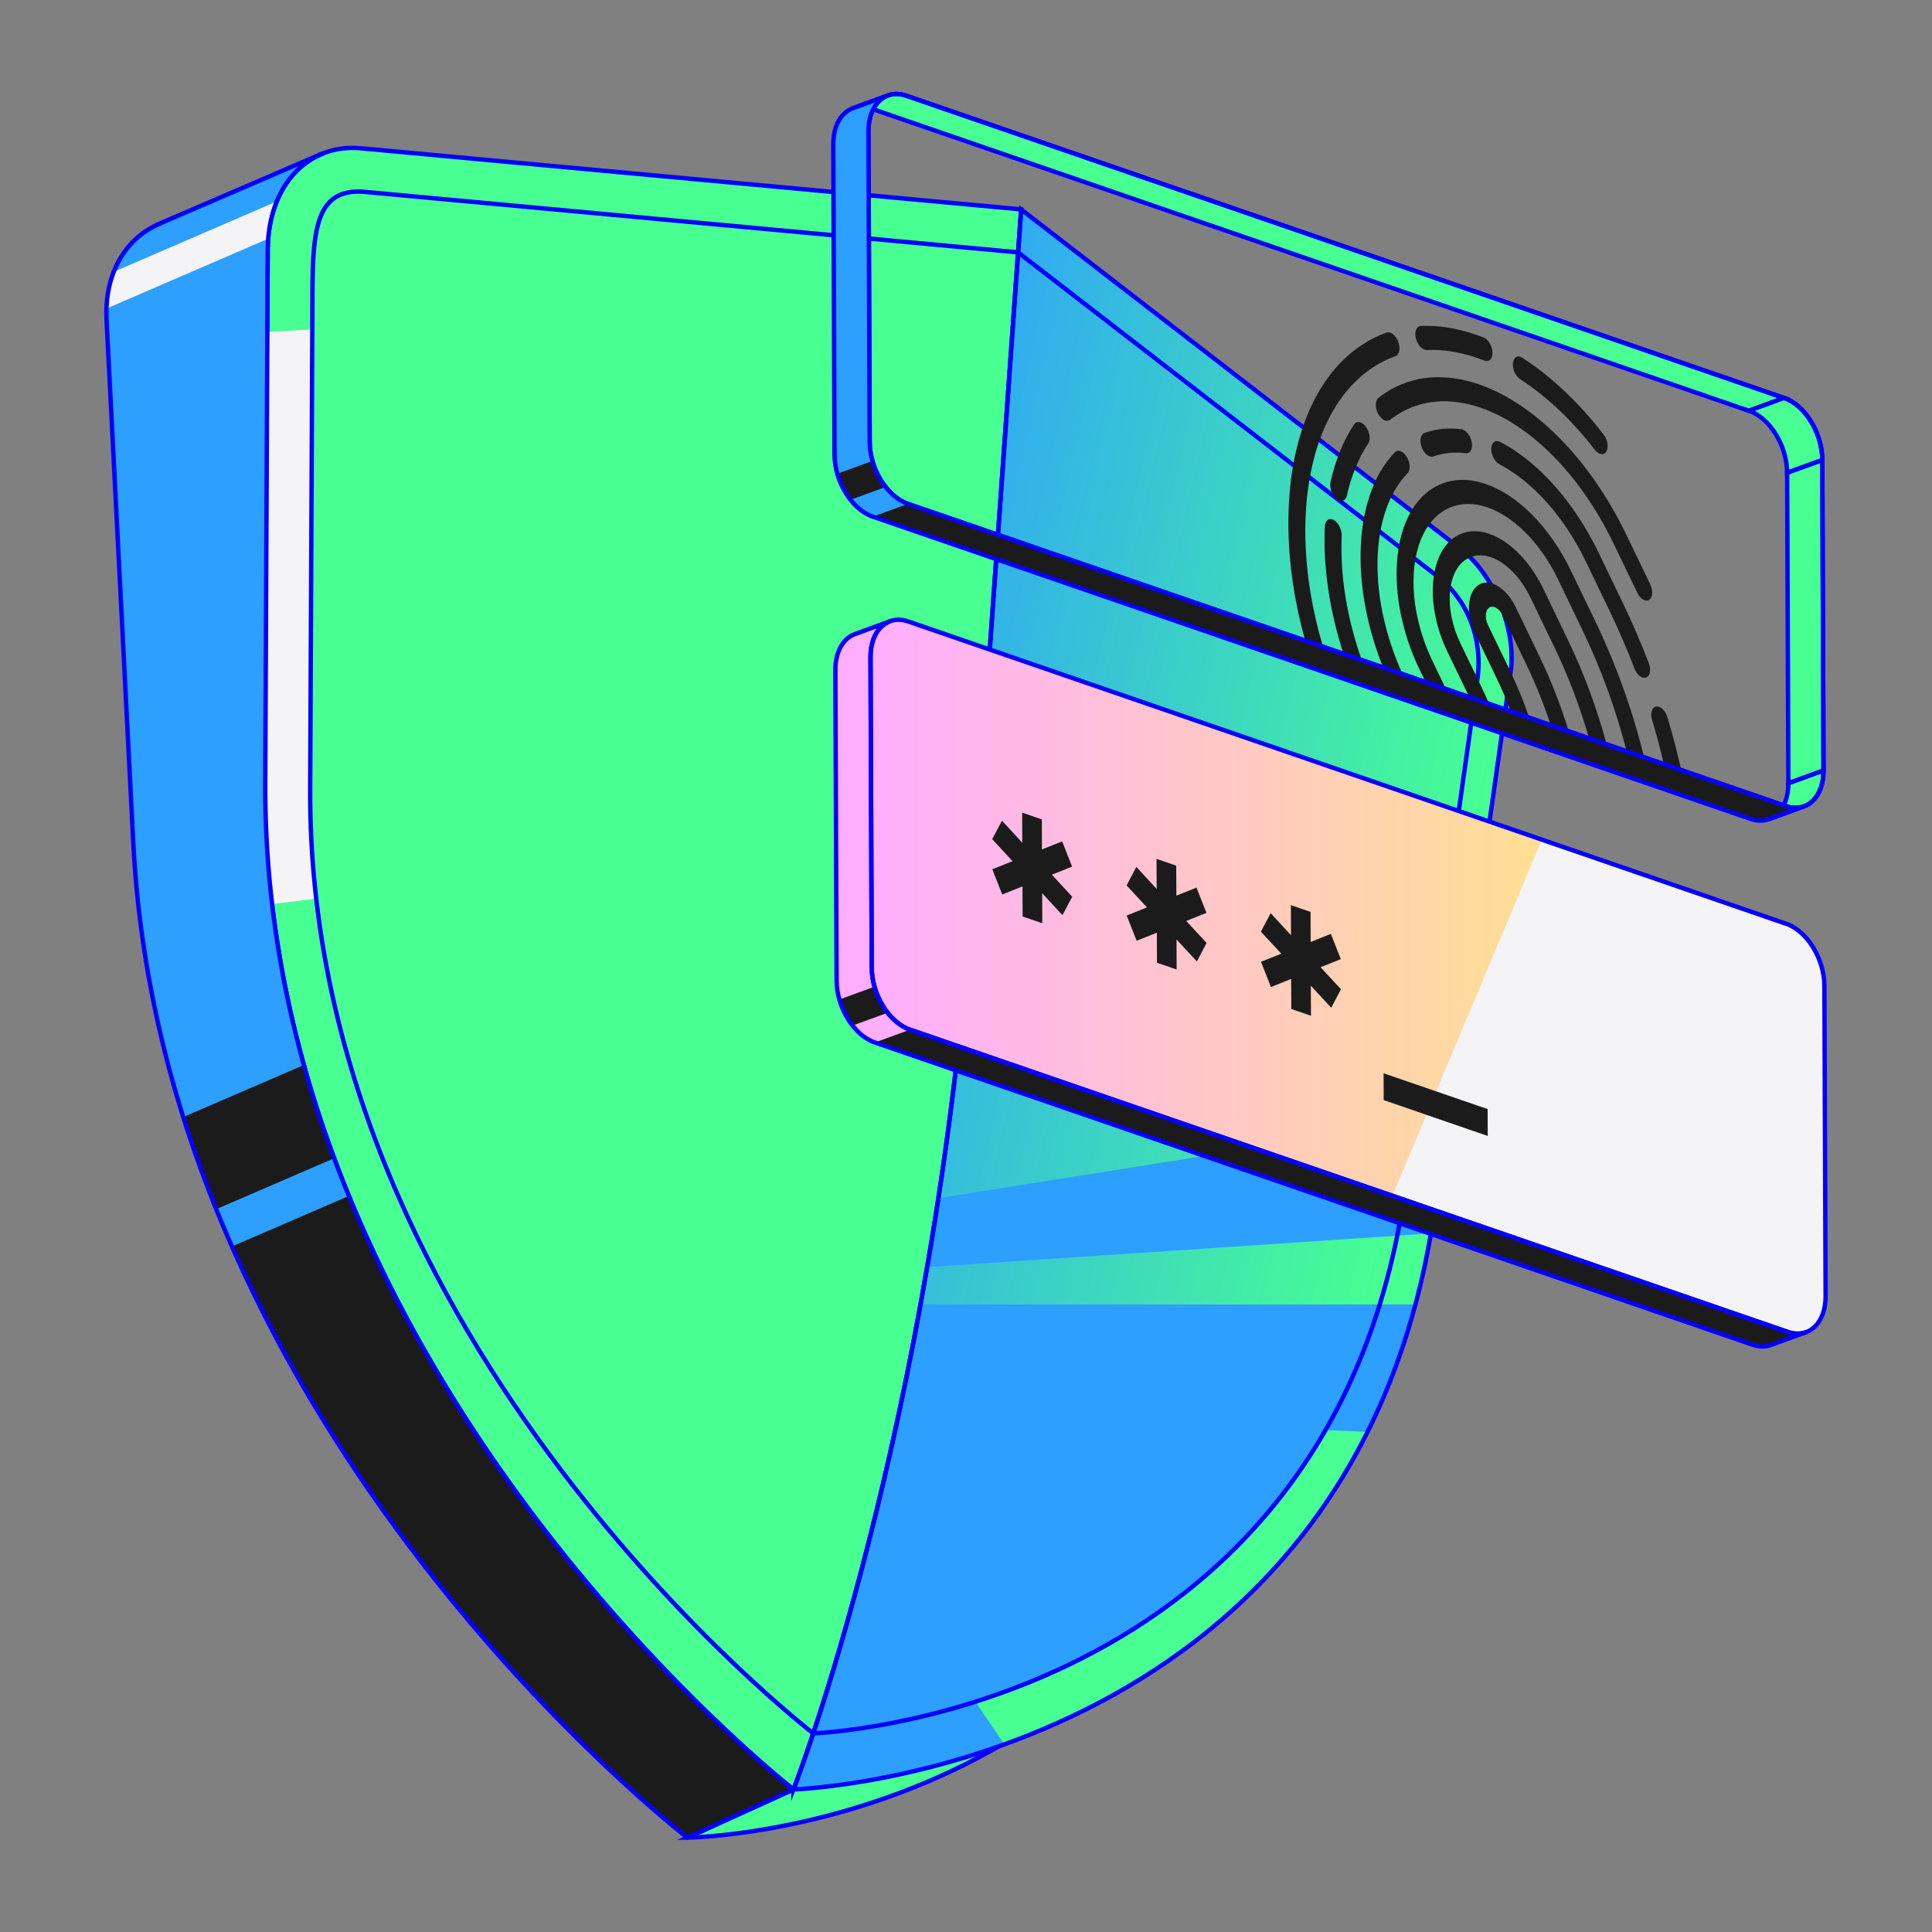
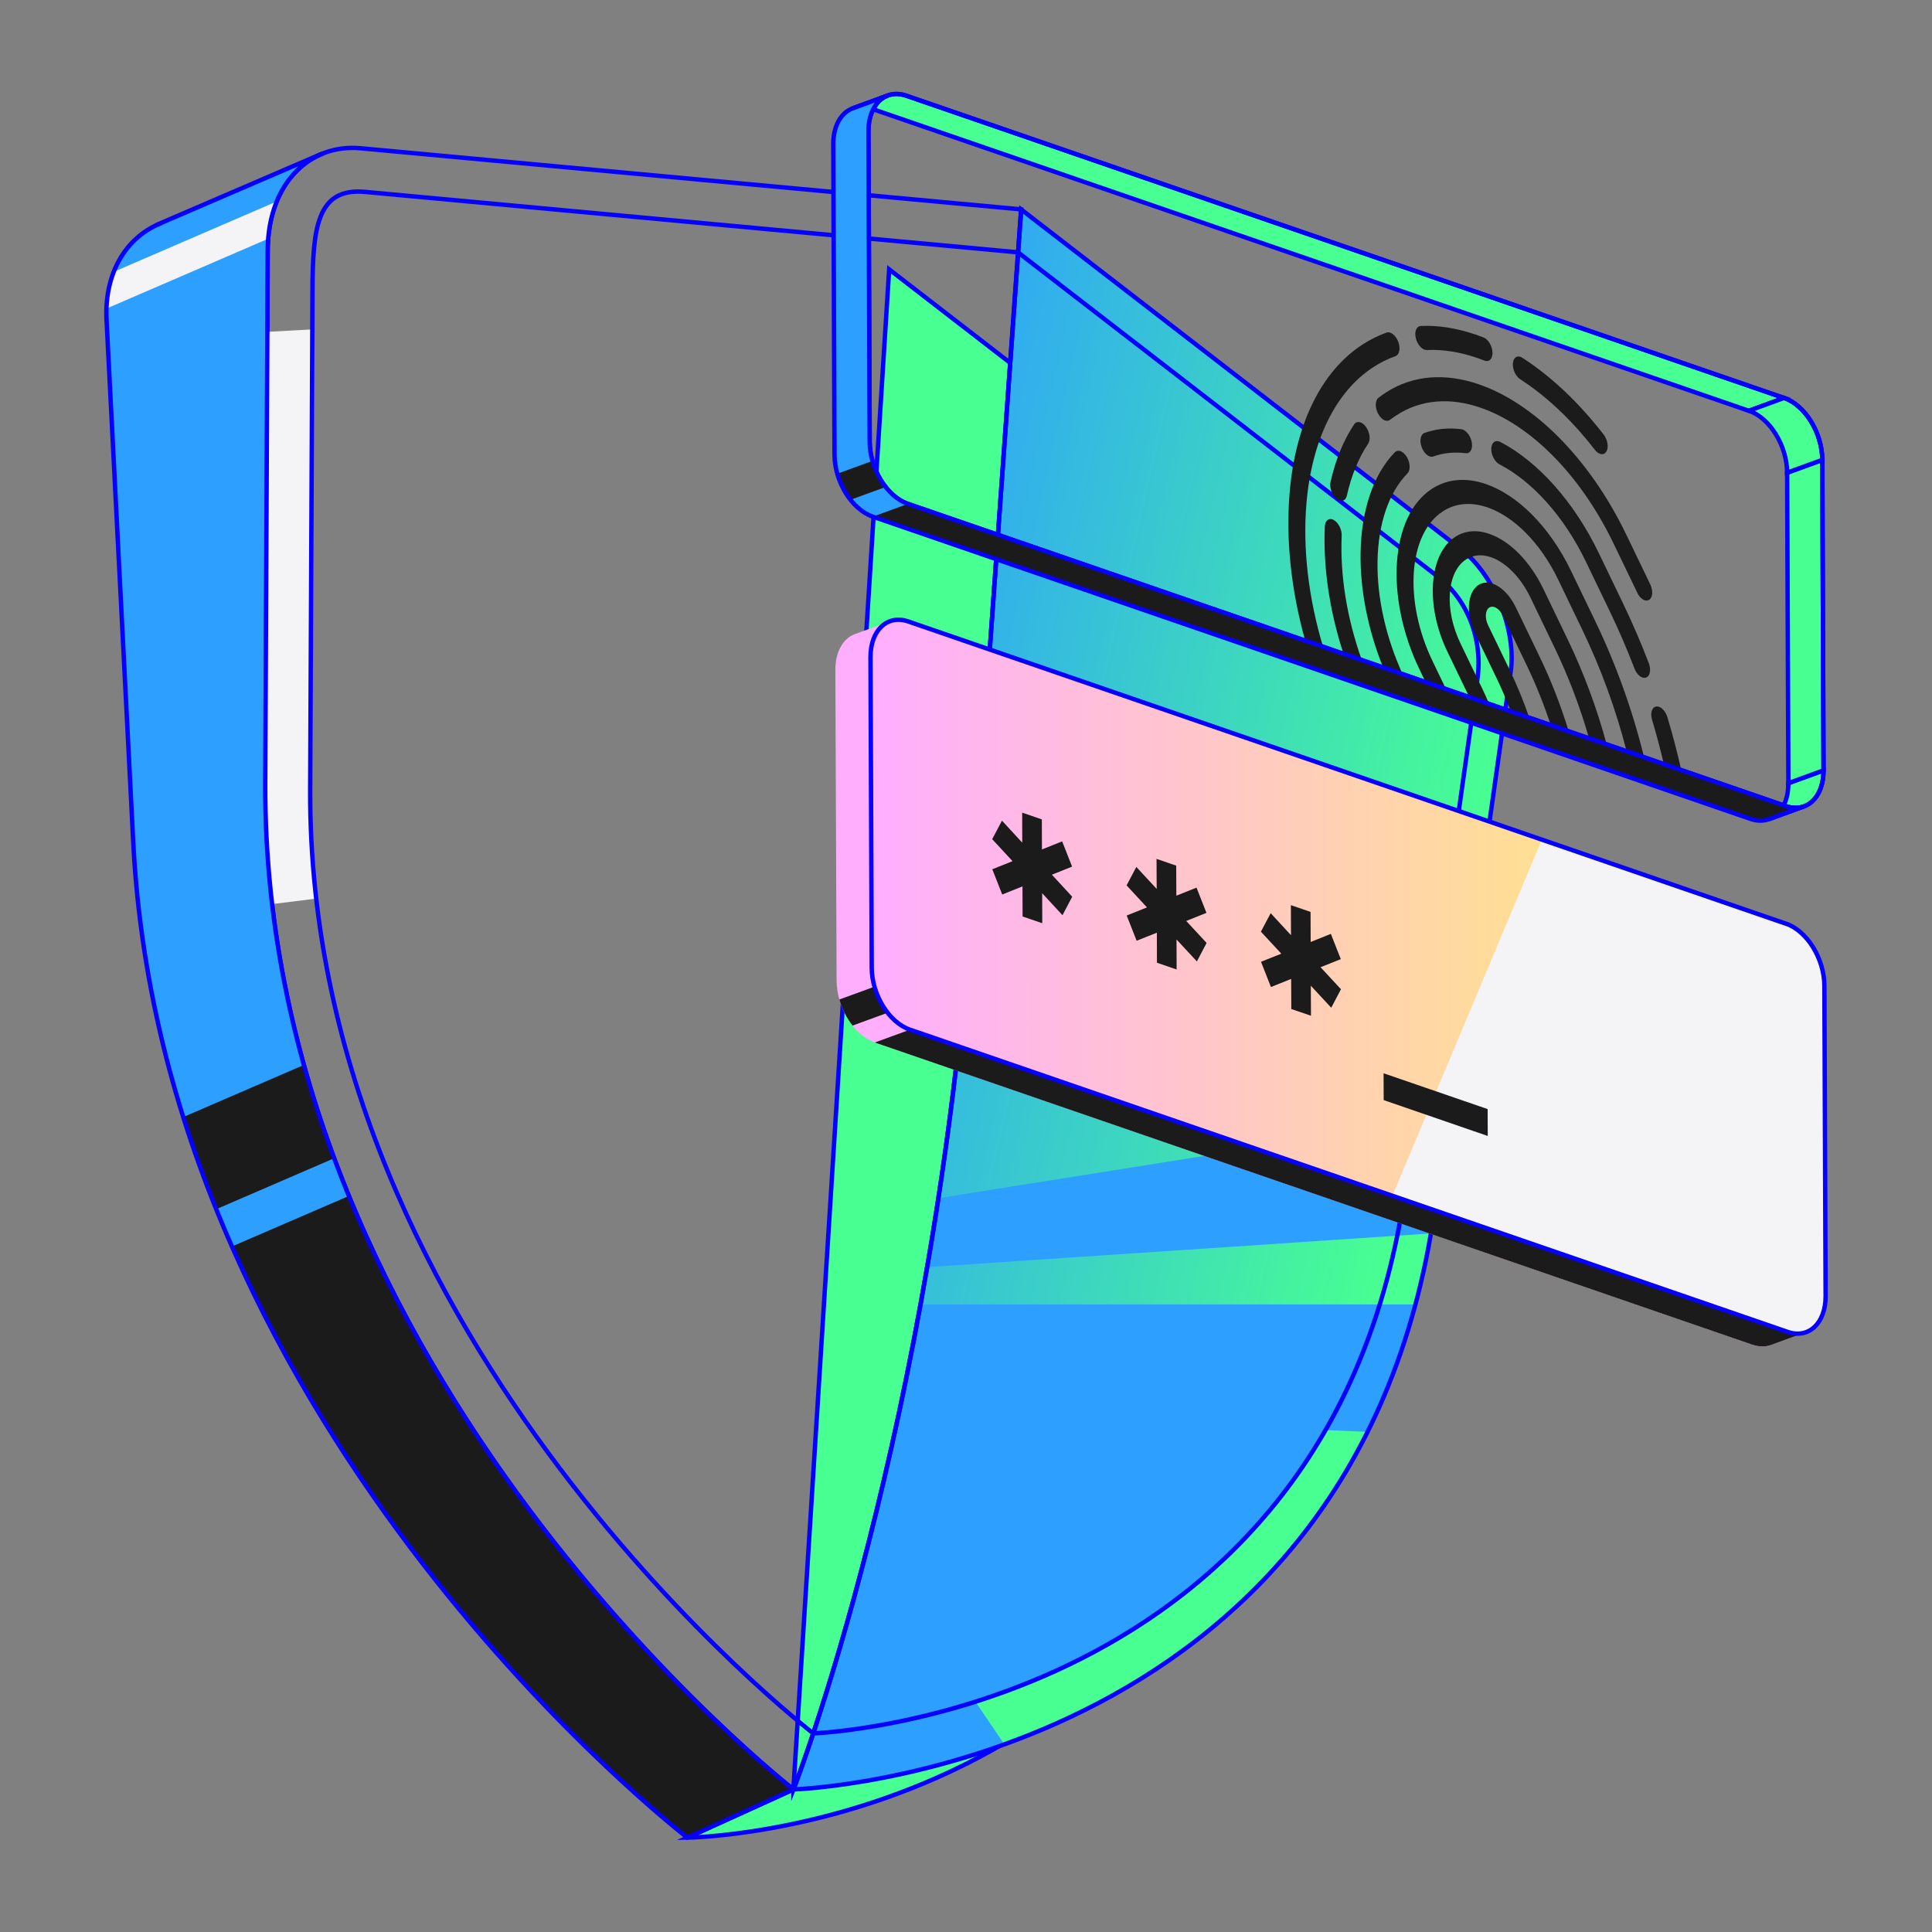
<svg xmlns="http://www.w3.org/2000/svg" width="200" height="200" viewBox="0 0 200 200" fill="none">
  <rect x="0" y="0" width="200" height="200" fill="#808080" stroke="none" />
  <g clip-path="url(#clip0_3273_17520)">
    <path d="M134.873 131.309L142.725 75.75C143.333 71.428 141.02 65.718 137.579 63.062L92.046 27.887L82.13 185.241L71.152 190.232C71.152 190.232 126.623 189.646 134.867 131.309H134.873Z" fill="#48FF91" stroke="#0500FF" stroke-width="0.454" stroke-miterlimit="10" />
    <path d="M82.137 185.243C82.137 185.243 140.291 183.434 148.535 125.102L156.387 69.543C156.996 65.222 154.683 59.511 151.241 56.855L105.708 21.681L100.629 92.927C96.706 147.905 82.137 185.248 82.137 185.248V185.243Z" fill="url(#paint0_linear_3273_17520)" />
    <path d="M97.138 124.028C96.762 126.468 96.375 128.847 95.977 131.171L148.127 127.685C148.271 126.839 148.409 125.976 148.531 125.101L149.865 115.656L97.133 124.034L97.138 124.028Z" fill="#2D9FFF" />
    <path d="M95.289 135.033C89.607 166.091 82.137 185.236 82.137 185.236C82.137 185.236 133.491 183.632 146.521 135.033H95.289Z" fill="#2D9FFF" />
    <path d="M103.965 180.573C116.846 175.925 132.372 166.657 141.568 148.226L137.219 148.043C127.697 164.627 112.624 172.467 100.977 176.158L103.97 180.573H103.965Z" fill="#48FF91" />
-     <path d="M82.139 185.242C82.139 185.242 96.714 147.899 100.631 92.92L105.711 21.675L37.342 15.35C32.008 14.858 27.742 18.997 27.709 25.946L27.454 81.029C27.172 142.454 82.134 185.242 82.134 185.242" fill="#48FF91" />
    <path d="M82.139 185.242C82.139 185.242 96.714 147.899 100.631 92.92L105.711 21.675L37.342 15.35C32.008 14.858 27.742 18.997 27.709 25.946L27.454 81.029C27.172 142.454 82.134 185.242 82.134 185.242" stroke="#0500FF" stroke-width="0.454" stroke-miterlimit="10" />
    <path d="M32.112 81.706L32.333 34.098L27.674 34.352L27.458 81.031C27.436 85.313 27.696 89.502 28.178 93.591L32.743 93.021C32.322 89.33 32.095 85.557 32.112 81.706Z" fill="#F4F4F7" />
    <path d="M27.459 81.028L27.713 25.945C27.735 20.921 29.977 17.374 33.23 15.974L33.219 15.963L16.415 23.195L16.426 23.206C13.111 24.633 10.776 28.175 11.031 33.149L13.797 87.242C16.929 148.556 71.16 190.232 71.16 190.232L82.138 185.241C82.138 185.241 27.177 142.452 27.459 81.028Z" fill="#2D9FFF" />
    <path d="M82.137 185.243C82.137 185.243 140.291 183.434 148.535 125.102L156.387 69.543C156.996 65.222 154.683 59.511 151.241 56.855L105.708 21.681L100.629 92.927C96.706 147.905 82.137 185.248 82.137 185.248V185.243Z" stroke="#0500FF" stroke-width="0.454" stroke-miterlimit="10" />
    <path d="M27.775 24.707C27.891 23.279 28.19 21.984 28.655 20.85L11.778 28.137C11.341 29.261 11.075 30.533 11.031 31.939L27.775 24.707Z" fill="#F4F4F7" />
    <path d="M34.597 119.9C33.435 116.768 32.378 113.548 31.459 110.245L18.977 115.634C20 118.899 21.146 122.08 22.391 125.173L34.597 119.9Z" fill="#1B1B1C" />
    <path d="M71.159 190.228L82.137 185.237C82.137 185.237 51.538 161.411 36.122 123.801L24.016 129.03C40.571 166.711 71.164 190.228 71.164 190.228H71.159Z" fill="#1B1B1C" />
    <path d="M27.459 81.028L27.713 25.945C27.735 20.921 29.977 17.374 33.23 15.974L33.219 15.963L16.415 23.195L16.426 23.206C13.111 24.633 10.776 28.175 11.031 33.149L13.797 87.242C16.929 148.556 71.16 190.232 71.16 190.232L82.138 185.241C82.138 185.241 27.177 142.452 27.459 81.028Z" stroke="#0500FF" stroke-width="0.454" stroke-miterlimit="10" />
    <path d="M84.176 179.438C84.176 179.438 137.771 177.607 145.495 122.977L152.943 70.279C153.513 66.234 151.986 62.112 148.76 59.627L105.385 26.123" stroke="#0500FF" stroke-width="0.454" stroke-miterlimit="10" />
    <path d="M105.392 26.124L37.793 19.866C32.796 19.401 32.376 23.611 32.348 30.119L32.11 81.705C31.845 139.228 84.183 179.433 84.183 179.433" stroke="#0500FF" stroke-width="0.454" stroke-miterlimit="10" />
    <path d="M186.75 83.48L183.109 84.808C184.321 84.366 185.14 82.988 185.129 81.079L188.77 79.751C188.775 81.66 187.962 83.043 186.75 83.48Z" fill="#48FF91" stroke="#0500FF" stroke-width="0.454" stroke-miterlimit="10" />
    <path d="M90.179 11.237L181.046 42.527L184.687 41.199L93.82 9.909C93.128 9.671 92.481 9.677 91.922 9.881L88.281 11.209C88.846 11.005 89.493 10.999 90.179 11.237Z" fill="#48FF91" stroke="#0500FF" stroke-width="0.454" stroke-miterlimit="10" />
    <path d="M185.004 48.94L188.645 47.612L188.772 79.744L185.131 81.072L185.004 48.94Z" fill="#48FF91" stroke="#0500FF" stroke-width="0.454" stroke-miterlimit="10" />
    <path d="M181.047 42.519L184.688 41.191C186.862 41.938 188.633 44.81 188.644 47.604L185.003 48.932C184.992 46.138 183.221 43.266 181.047 42.519Z" fill="#48FF91" stroke="#0500FF" stroke-width="0.454" stroke-miterlimit="10" />
    <path d="M140.827 43.719C141.026 43.786 141.225 43.946 141.403 44.19C141.801 44.748 141.906 45.523 141.629 45.932C140.633 47.415 139.892 49.225 139.427 51.305C139.377 51.527 139.278 51.676 139.145 51.764C139.007 51.853 138.841 51.87 138.664 51.809C138.564 51.776 138.453 51.715 138.348 51.626C137.883 51.233 137.607 50.464 137.734 49.894C138.254 47.593 139.079 45.584 140.18 43.929C140.335 43.703 140.573 43.642 140.822 43.725L140.827 43.719Z" fill="#1B1B1C" />
    <path d="M137.935 53.765C137.979 53.782 138.024 53.798 138.068 53.826C138.549 54.092 138.92 54.828 138.892 55.458C138.71 59.575 139.44 64.035 140.978 68.34L139.08 67.687C137.636 63.255 136.956 58.712 137.144 54.496C137.172 53.92 137.515 53.621 137.935 53.765Z" fill="#1B1B1C" />
    <path d="M157.403 36.943C157.47 36.965 157.536 36.998 157.603 37.043C160.607 38.99 163.435 41.663 166.007 44.983C166.417 45.514 166.55 46.3 166.295 46.737C166.245 46.825 166.185 46.892 166.107 46.941C165.974 47.03 165.803 47.041 165.631 46.98C165.46 46.919 165.26 46.776 165.089 46.554C162.732 43.505 160.131 41.049 157.37 39.256C156.889 38.946 156.551 38.199 156.618 37.585C156.667 37.054 157.005 36.799 157.403 36.938V36.943Z" fill="#1B1B1C" />
    <path d="M152.725 34.619C153.007 34.719 153.295 34.824 153.577 34.934C154.058 35.123 154.473 35.814 154.501 36.478C154.518 36.871 154.39 37.164 154.186 37.297C154.053 37.38 153.887 37.402 153.704 37.342C153.693 37.342 153.682 37.336 153.671 37.33C153.416 37.231 153.162 37.137 152.902 37.048C151.12 36.434 149.377 36.157 147.706 36.235C147.629 36.235 147.551 36.224 147.474 36.202C147.092 36.069 146.716 35.599 146.572 35.029C146.395 34.343 146.622 33.767 147.075 33.745C148.89 33.662 150.777 33.961 152.714 34.625L152.725 34.619Z" fill="#1B1B1C" />
    <path d="M155.172 45.685C155.211 45.697 155.244 45.713 155.283 45.735C159.245 47.794 162.968 51.988 165.503 57.244L167.965 62.357C168.95 64.404 169.868 66.518 170.682 68.648C170.914 69.263 170.837 69.871 170.505 70.087L170.405 70.137C170.283 70.181 170.151 70.175 170.023 70.137C169.702 70.026 169.382 69.677 169.199 69.202C168.424 67.188 167.561 65.179 166.626 63.242L164.164 58.13C161.945 53.532 158.691 49.868 155.222 48.065C154.741 47.816 154.359 47.091 154.375 46.455C154.392 45.868 154.735 45.547 155.167 45.697L155.172 45.685Z" fill="#1B1B1C" />
    <path d="M151.422 44.469C151.842 44.613 152.246 45.167 152.357 45.786C152.445 46.279 152.324 46.683 152.069 46.843C151.975 46.91 151.859 46.932 151.726 46.915C150.542 46.771 149.413 46.882 148.378 47.253C148.262 47.297 148.129 47.291 148.002 47.247C147.681 47.136 147.355 46.782 147.178 46.307C146.923 45.632 147.05 44.968 147.46 44.818C148.65 44.392 149.939 44.259 151.289 44.431C151.333 44.436 151.377 44.447 151.427 44.464L151.422 44.469Z" fill="#1B1B1C" />
    <path d="M154.534 60.426C155.403 60.725 156.299 61.593 156.902 62.844L159.37 67.957C160.588 70.48 161.595 73.086 162.397 75.714L160.532 75.072C159.841 72.953 159.005 70.862 158.026 68.831L155.563 63.718C155.348 63.264 155.021 62.955 154.711 62.844C154.518 62.778 154.329 62.789 154.169 62.894C153.748 63.165 153.693 63.978 154.042 64.709L156.266 69.323C157.052 70.945 157.732 72.616 158.313 74.303L156.393 73.645C155.956 72.477 155.469 71.326 154.927 70.203L152.703 65.588C151.729 63.569 151.884 61.311 153.046 60.559C153.488 60.271 154.008 60.238 154.545 60.426H154.534Z" fill="#1B1B1C" />
    <path d="M153.099 39.788C158.709 41.719 164.486 47.324 168.37 55.381L170.833 60.493C171.143 61.135 171.093 61.855 170.722 62.092C170.584 62.187 170.412 62.192 170.246 62.137C169.97 62.043 169.682 61.766 169.494 61.362L167.031 56.255C163.529 48.995 158.328 43.949 153.27 42.206C150.172 41.138 147.128 41.315 144.566 42.986C144.34 43.13 144.118 43.291 143.897 43.456C143.753 43.573 143.57 43.589 143.382 43.529C143.122 43.44 142.851 43.185 142.658 42.82C142.326 42.189 142.348 41.459 142.702 41.177C142.94 40.989 143.189 40.812 143.438 40.651C146.282 38.797 149.657 38.604 153.099 39.788Z" fill="#1B1B1C" />
    <path d="M154.179 55.269C156.238 55.977 158.351 58.03 159.773 60.979L162.236 66.092C163.956 69.65 165.323 73.346 166.325 77.07L164.499 76.439C163.586 73.23 162.374 70.037 160.891 66.966L158.429 61.853C157.388 59.701 155.845 58.201 154.345 57.681C153.427 57.366 152.525 57.416 151.761 57.913C149.758 59.219 149.498 63.104 151.175 66.579L153.399 71.193C153.67 71.747 153.919 72.311 154.157 72.875L152.099 72.167L152.054 72.067L149.83 67.453C147.534 62.694 147.899 57.366 150.638 55.578C151.678 54.904 152.918 54.831 154.174 55.263L154.179 55.269Z" fill="#1B1B1C" />
    <path d="M153.817 50.107C157.059 51.225 160.396 54.456 162.637 59.11L165.099 64.217C167.312 68.804 169.022 73.596 170.195 78.398L168.391 77.779C167.29 73.48 165.735 69.202 163.754 65.097L161.292 59.984C159.433 56.133 156.666 53.449 153.983 52.525C152.334 51.961 150.718 52.049 149.357 52.94C145.771 55.27 145.301 62.23 148.3 68.444L149.694 71.344L147.581 70.613L146.955 69.319C143.337 61.815 143.907 53.416 148.228 50.605C149.871 49.537 151.819 49.421 153.811 50.107H153.817Z" fill="#1B1B1C" />
    <path d="M144.969 46.698C145.201 46.781 145.445 46.991 145.633 47.306C145.993 47.91 146.026 48.668 145.705 49C143.763 50.986 142.662 54.223 142.601 58.124C142.54 61.887 143.47 66.009 145.207 69.799L143.182 69.102C141.61 65.19 140.786 61.057 140.847 57.25C140.919 52.795 142.18 49.088 144.399 46.814C144.554 46.659 144.759 46.626 144.969 46.698Z" fill="#1B1B1C" />
    <path d="M143.914 34.437C144.235 34.547 144.561 34.901 144.744 35.377C144.998 36.053 144.871 36.716 144.462 36.866C143.659 37.154 142.885 37.535 142.165 38.006C138.259 40.551 135.802 45.559 135.243 52.104C134.845 56.791 135.453 61.909 136.964 66.961L135.116 66.325C133.661 61.112 133.091 55.856 133.5 51.025C134.103 43.893 136.781 38.443 141.037 35.671C141.828 35.156 142.669 34.741 143.538 34.426C143.654 34.387 143.787 34.392 143.914 34.437Z" fill="#1B1B1C" />
    <path d="M171.734 73.166C172.088 73.288 172.448 73.709 172.608 74.246C173.156 76.06 173.637 77.903 174.047 79.729L172.243 79.109C171.883 77.571 171.479 76.033 171.02 74.505C170.815 73.819 171.004 73.211 171.441 73.139C171.535 73.122 171.634 73.139 171.734 73.166Z" fill="#1B1B1C" />
    <path d="M184.683 41.192C186.857 41.939 188.633 44.816 188.645 47.611L188.772 79.742C188.783 82.537 187.029 84.191 184.849 83.444L93.982 52.154C91.808 51.407 90.037 48.535 90.026 45.74L89.898 13.609C89.887 10.815 91.641 9.155 93.816 9.907L184.683 41.198V41.192Z" stroke="#0500FF" stroke-width="0.454" stroke-miterlimit="10" />
    <path d="M184.853 83.444L93.986 52.154C91.812 51.407 90.041 48.535 90.03 45.74L89.903 13.609C89.897 11.7 90.71 10.317 91.922 9.88L88.281 11.208C87.07 11.65 86.251 13.028 86.262 14.937L86.389 47.069C86.4 49.863 88.171 52.734 90.345 53.481L181.212 84.772C181.904 85.01 182.551 85.004 183.11 84.8L186.751 83.472C186.186 83.676 185.539 83.682 184.853 83.444Z" fill="#2D9FFF" />
    <path d="M184.898 95.622C187.072 96.369 188.848 99.246 188.859 102.04L188.987 134.177C188.998 136.972 187.244 138.626 185.064 137.879L94.197 106.589C92.022 105.842 90.252 102.97 90.241 100.176L90.113 68.039C90.102 65.244 91.856 63.584 94.031 64.337L184.898 95.627V95.622Z" fill="url(#paint1_linear_3273_17520)" />
    <path d="M184.898 95.623L159.612 86.919L144.141 123.787L185.07 137.88C187.244 138.627 189.004 136.973 188.993 134.178L188.866 102.047C188.855 99.252 187.078 96.381 184.904 95.628L184.898 95.623Z" fill="#F4F4F7" />
    <path d="M185.068 137.879L94.201 106.588C92.026 105.841 90.256 102.97 90.245 100.175L90.118 68.044C90.112 66.135 90.925 64.752 92.137 64.314L88.496 65.642C87.284 66.085 86.466 67.463 86.477 69.372L86.604 101.503C86.615 104.298 88.386 107.169 90.56 107.916L181.427 139.207C182.119 139.445 182.766 139.439 183.325 139.234L186.966 137.906C186.401 138.111 185.754 138.117 185.068 137.879Z" fill="#FFAEFE" />
    <path d="M88.257 106.167L91.898 104.839C91.29 104.07 90.814 103.135 90.531 102.139L86.891 103.467C87.173 104.463 87.654 105.398 88.257 106.167Z" fill="#1B1B1C" />
    <path d="M181.429 139.203C182.121 139.441 182.768 139.436 183.327 139.231L186.968 137.903C186.404 138.108 185.756 138.113 185.07 137.875L94.203 106.59L90.562 107.918L181.429 139.209V139.203Z" fill="#1B1B1C" />
-     <path d="M185.068 137.879L94.201 106.588C92.026 105.841 90.256 102.97 90.245 100.175L90.118 68.044C90.112 66.135 90.925 64.752 92.137 64.314L88.496 65.642C87.284 66.085 86.466 67.463 86.477 69.372L86.604 101.503C86.615 104.298 88.386 107.169 90.56 107.916L181.427 139.207C182.119 139.445 182.766 139.439 183.325 139.234L186.966 137.906C186.401 138.111 185.754 138.117 185.068 137.879Z" stroke="#0500FF" stroke-width="0.454" stroke-miterlimit="10" />
    <path d="M107.851 84.822L107.862 87.937L109.954 87.096L110.983 89.713L108.892 90.549L110.994 92.828L109.987 94.743L107.885 92.463L107.896 95.573L105.859 94.876L105.848 91.76L103.751 92.601L102.722 89.984L104.819 89.149L102.711 86.869L103.724 84.954L105.826 87.234L105.815 84.124L107.851 84.822Z" fill="#1B1B1C" />
    <path d="M121.76 89.612L121.776 92.722L123.862 91.886L124.892 94.498L122.8 95.339L124.908 97.613L123.901 99.528L121.793 97.254L121.804 100.363L119.768 99.661L119.757 96.551L117.665 97.387L116.636 94.775L118.733 93.934L116.625 91.654L117.632 89.745L119.74 92.019L119.724 88.91L121.76 89.612Z" fill="#1B1B1C" />
    <path d="M154 114.812L154.011 117.595L143.238 113.882L143.227 111.104L154 114.812Z" fill="#1B1B1C" />
    <path d="M135.668 94.399L135.679 97.514L137.77 96.673L138.8 99.29L136.703 100.126L138.816 102.406L137.809 104.32L135.696 102.041L135.712 105.15L133.676 104.453L133.659 101.338L131.568 102.179L130.539 99.562L132.641 98.726L130.527 96.446L131.54 94.532L133.643 96.812L133.632 93.702L135.668 94.399Z" fill="#1B1B1C" />
    <path d="M184.898 95.622C187.072 96.369 188.848 99.246 188.859 102.04L188.987 134.177C188.998 136.972 187.244 138.626 185.064 137.879L94.197 106.589C92.022 105.842 90.252 102.97 90.241 100.176L90.113 68.039C90.102 65.244 91.856 63.584 94.031 64.337L184.898 95.627V95.622Z" stroke="#0500FF" stroke-width="0.454" stroke-miterlimit="10" />
    <path d="M88.046 51.738L91.687 50.41C91.079 49.641 90.603 48.706 90.321 47.71L86.68 49.038C86.962 50.034 87.443 50.969 88.046 51.738Z" fill="#1B1B1C" />
    <path d="M181.214 84.772C181.906 85.01 182.553 85.004 183.112 84.799L186.753 83.471C186.189 83.676 185.541 83.681 184.855 83.444L93.989 52.159L90.348 53.487L181.214 84.777V84.772Z" fill="#1B1B1C" />
    <path d="M184.853 83.444L93.986 52.154C91.812 51.407 90.041 48.535 90.03 45.74L89.903 13.609C89.897 11.7 90.71 10.317 91.922 9.88L88.281 11.208C87.07 11.65 86.251 13.028 86.262 14.937L86.389 47.069C86.4 49.863 88.171 52.734 90.345 53.481L181.212 84.772C181.904 85.01 182.551 85.004 183.11 84.8L186.751 83.472C186.186 83.676 185.539 83.682 184.853 83.444Z" stroke="#0500FF" stroke-width="0.454" stroke-miterlimit="10" />
  </g>
  <defs>
    <linearGradient id="paint0_linear_3273_17520" x1="147.18" y1="115.53" x2="79.392" y2="100.164" gradientUnits="userSpaceOnUse">
      <stop stop-color="#48FF91" />
      <stop offset="1" stop-color="#2D9FFF" />
    </linearGradient>
    <linearGradient id="paint1_linear_3273_17520" x1="90.113" y1="101.105" x2="188.992" y2="101.105" gradientUnits="userSpaceOnUse">
      <stop stop-color="#FFAEFE" />
      <stop offset="1" stop-color="#FFF465" />
    </linearGradient>
    <clipPath id="clip0_3273_17520">
      <rect width="178.53" height="181.103" fill="white" transform="translate(10.734 9.449)" />
    </clipPath>
  </defs>
</svg>